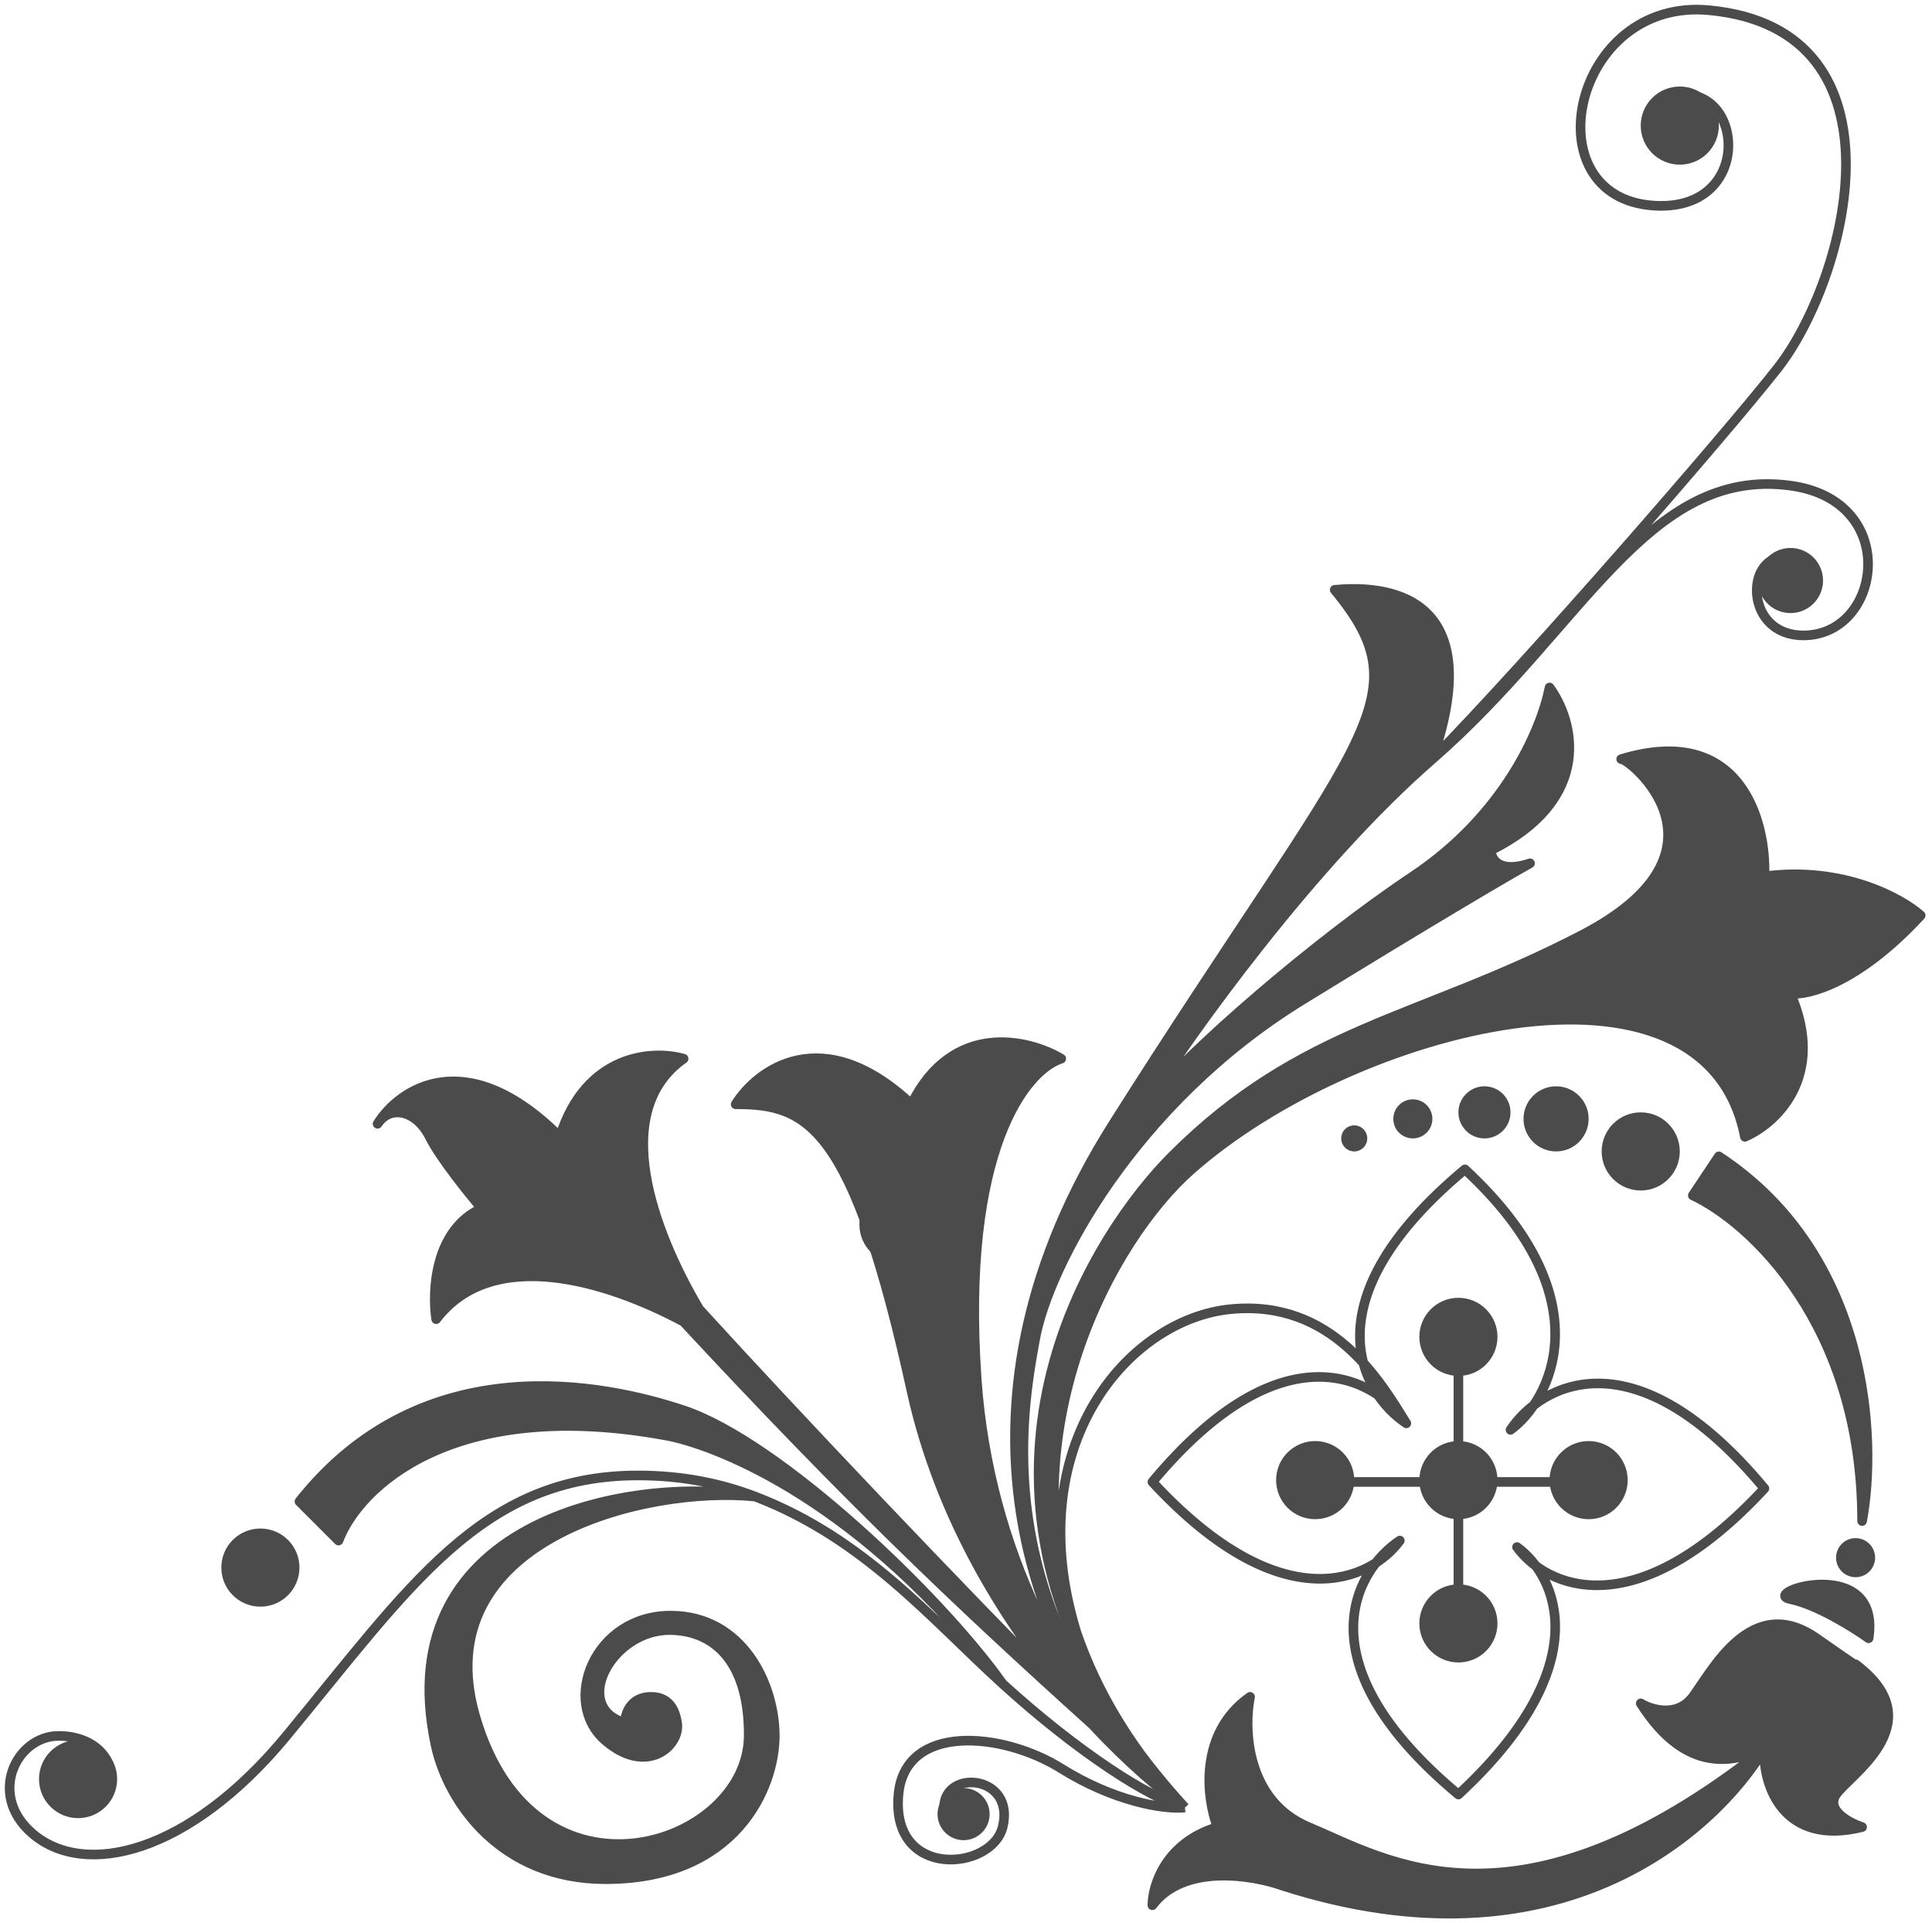
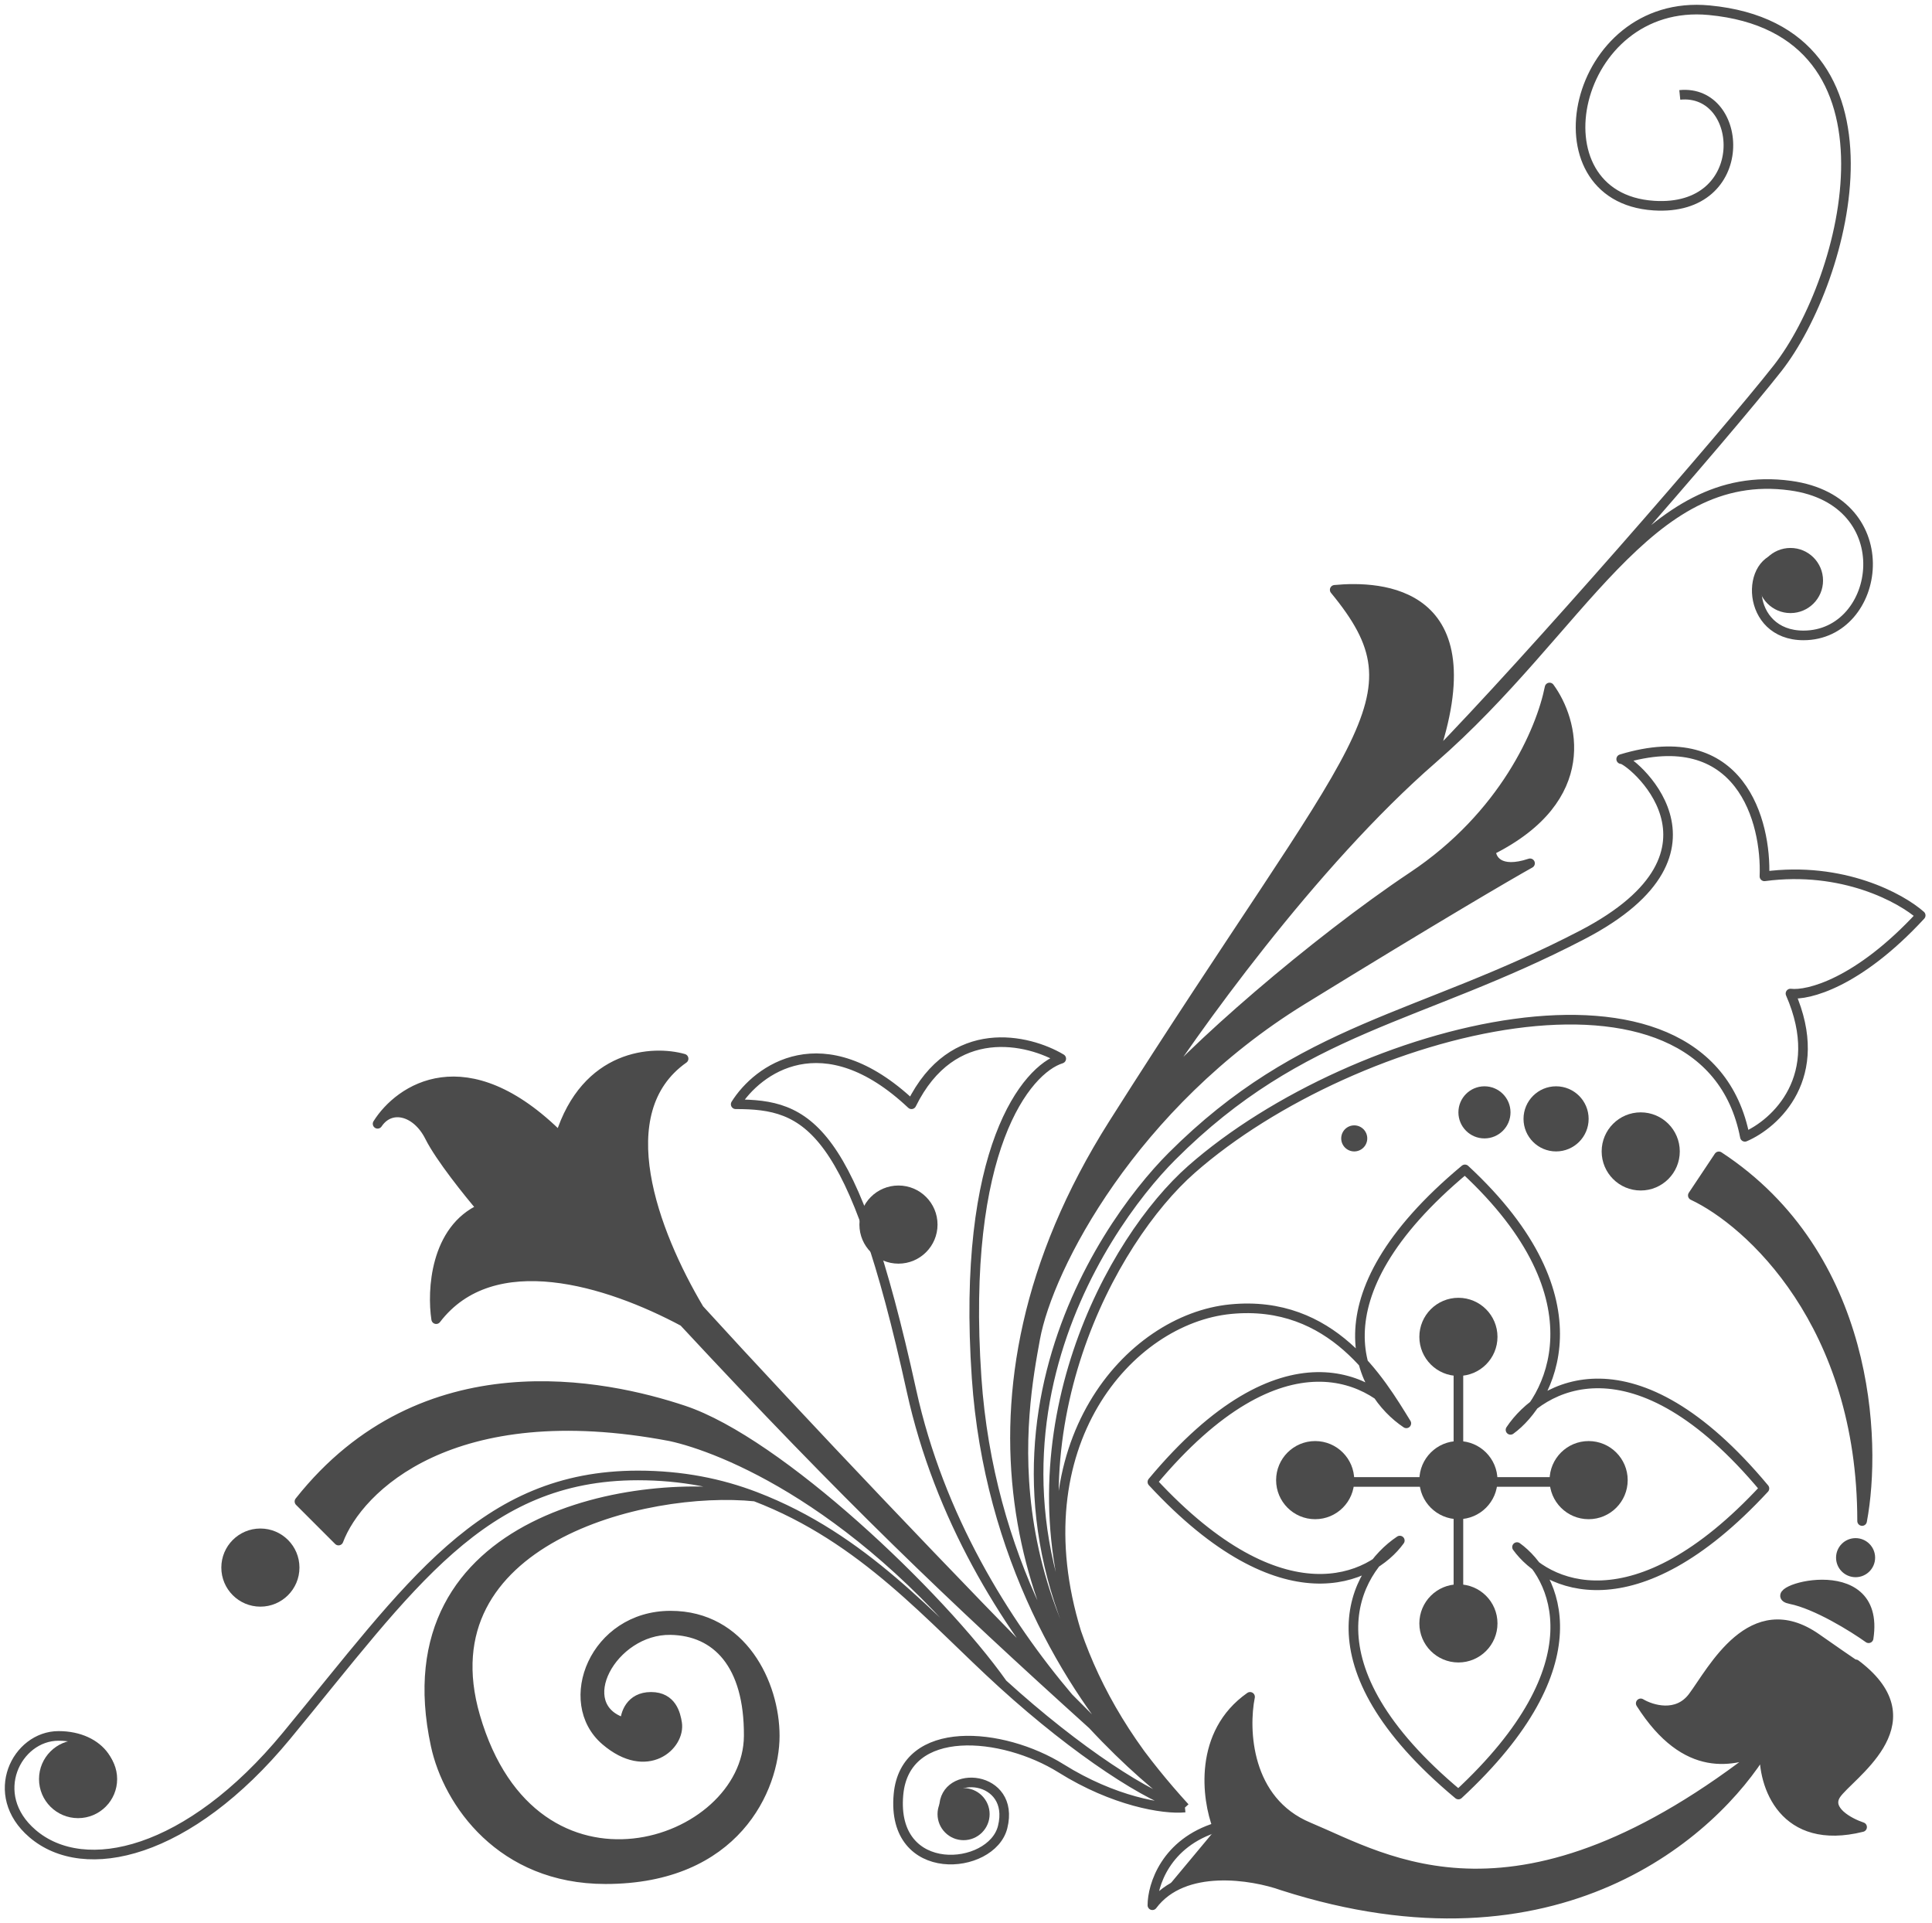
<svg xmlns="http://www.w3.org/2000/svg" width="201" height="200" viewBox="0 0 201 200" fill="none">
  <path d="M183.567 181.929C183.341 185.768 185.599 192.09 193.728 190.058C192.373 189.606 189.934 188.297 191.018 186.671C192.342 184.685 200.779 179.466 193.583 173.541C193.75 173.701 192.896 173.151 188.986 170.414C182.212 165.672 178.148 173.801 176.116 176.51C174.49 178.678 171.825 177.865 170.696 177.188C175.438 184.639 180.406 183.284 183.567 181.929Z" fill="#4B4B4B" />
  <path d="M193.728 158.221C195.308 149.866 194.541 130.583 178.825 120.287L176.116 124.351C181.986 127.096 193.728 137.713 193.728 158.221Z" fill="#4B4B4B" />
-   <path d="M117.433 180.777C114.814 176.944 113.059 173.279 111.991 169.814C104.81 148.882 115.587 129.007 123.957 121.642C140.891 106.739 177.47 97.256 181.535 118.255C184.696 116.9 190.07 112.023 186.276 103.352C188.083 103.578 193.321 102.268 199.824 95.223C197.792 93.417 191.696 90.075 183.567 91.159C183.793 85.514 181.128 75.173 168.664 78.966C169.342 78.771 181.535 88.45 164.6 97.256C147.665 106.062 135.472 106.739 121.924 120.287C114.426 127.785 97.476 152.343 117.433 180.777Z" fill="#4B4B4B" />
  <path d="M118.185 183.233C118.674 183.774 119.155 184.282 119.622 184.757C120.81 185.82 122.028 186.908 123.279 188.026C102.28 167.704 106.344 146.705 107.699 139.254C109.054 131.802 117.86 114.868 135.472 104.029C149.562 95.359 157.149 90.933 159.181 89.804C155.929 90.888 155.117 89.353 155.117 88.45C165.955 83.03 163.697 74.902 161.213 71.515C160.31 76.031 156.467 84.839 146.988 91.159C136.827 97.933 123.505 109.449 119.215 114.868C123.957 107.416 136.556 89.804 149.02 78.966C155.117 61.354 143.601 60.902 138.859 61.354C148.343 72.87 141.569 76.257 115.828 116.9C97.545 145.768 107.203 170.866 118.185 183.233Z" fill="#4B4B4B" />
-   <path d="M94.829 144.673C97.716 157.825 104.543 168.778 111.18 176.604C113.385 178.829 115.389 180.826 117.109 182.505C117.893 183.208 118.688 183.921 119.498 184.645C119.059 184.195 118.621 183.724 118.185 183.233C111.396 175.729 102.873 161.95 101.603 143.318C99.977 119.474 106.796 111.255 110.409 110.126C106.996 108.094 99.102 106.197 94.829 114.868C85.616 106.197 78.797 111.255 76.539 114.868C83.991 114.868 88.732 116.9 94.829 144.673Z" fill="#4B4B4B" />
  <path d="M50.121 125.706C45.244 127.874 44.928 134.286 45.379 137.222C51.271 129.517 63.259 133.278 71.12 137.489C88.158 155.817 98.896 166.077 113.671 179.411C112.849 178.526 112.016 177.59 111.18 176.604C99.783 165.099 83.049 147.49 72.743 136.183C67.97 128.138 63.277 115.662 71.12 110.126C67.959 109.223 60.959 109.584 58.25 118.255C48.495 108.5 41.541 113.287 39.283 116.9C40.638 114.868 43.347 115.545 44.702 118.255C45.786 120.422 48.766 124.125 50.121 125.706Z" fill="#4B4B4B" />
  <path d="M104.312 175.155C97.764 165.898 81.009 150.001 71.12 146.705C62.992 143.995 44.025 139.931 31.154 156.188L35.219 160.253C37.251 154.834 47.005 145.079 69.765 149.415C74.959 150.544 89.681 156.188 104.312 175.155Z" fill="#4B4B4B" />
  <path d="M49.444 178.542C44.134 160.253 67.056 154.494 78.572 155.678C66.604 153.365 40.164 157.697 45.324 181.563C46.613 187.523 52.153 195.477 62.992 195.477C76.539 195.477 80.604 185.994 80.604 180.574C80.604 175.155 77.217 168.063 69.765 168.063C61.824 168.063 58.324 177.063 62.992 181.063C67.324 184.776 70.824 181.563 70.443 179.22C70.298 178.328 69.901 176.51 67.733 176.51C65.566 176.51 65.024 178.317 65.024 179.22C59.324 177.563 63.669 169.46 69.765 169.563C74.555 169.645 77.939 173.123 77.894 180.574C77.824 192.063 55.54 199.541 49.444 178.542Z" fill="#4B4B4B" />
-   <path d="M119.892 198.187C123.144 193.851 130.279 195.025 133.44 196.154C162.161 205.367 178.374 190.51 183.567 181.929C157.826 202.251 144.278 193.445 136.15 190.058C129.647 187.348 129.376 179.897 130.053 176.51C124.634 180.304 125.537 187.123 126.666 190.058C121.247 191.684 119.892 196.154 119.892 198.187Z" fill="#4B4B4B" />
+   <path d="M119.892 198.187C123.144 193.851 130.279 195.025 133.44 196.154C162.161 205.367 178.374 190.51 183.567 181.929C157.826 202.251 144.278 193.445 136.15 190.058C129.647 187.348 129.376 179.897 130.053 176.51C124.634 180.304 125.537 187.123 126.666 190.058Z" fill="#4B4B4B" />
  <path d="M194.405 170.414C192.825 169.285 188.986 166.891 186.276 166.349C182.889 165.672 195.76 161.608 194.405 170.414Z" fill="#4B4B4B" />
  <path d="M183.567 181.929C157.826 202.251 144.278 193.445 136.15 190.058C129.647 187.348 129.376 179.897 130.053 176.51C124.634 180.304 125.537 187.123 126.666 190.058C121.247 191.684 119.892 196.154 119.892 198.187C123.144 193.851 130.279 195.025 133.44 196.154C162.161 205.367 178.374 190.51 183.567 181.929ZM183.567 181.929C183.341 185.768 185.599 192.09 193.728 190.058C192.373 189.606 189.934 188.297 191.018 186.671C192.342 184.685 200.779 179.466 193.583 173.541M183.567 181.929C180.406 183.284 175.438 184.639 170.696 177.188C171.825 177.865 174.49 178.678 176.116 176.51C178.148 173.801 182.212 165.672 188.986 170.414C192.896 173.151 193.75 173.701 193.583 173.541M123.279 188.026C121.021 188.252 115.828 187.348 110.409 183.961C104.303 180.145 94.151 179.22 93.474 186.671C92.667 195.544 103.175 194.606 104.312 190.058C105.667 184.639 98.216 183.961 98.216 188.026M123.279 188.026C119.666 187.123 112.11 182.244 104.312 175.155M123.279 188.026C102.28 167.704 106.344 146.705 107.699 139.254C109.054 131.802 117.86 114.868 135.472 104.029C149.562 95.359 157.149 90.933 159.181 89.804C155.929 90.888 155.117 89.353 155.117 88.45C165.955 83.03 163.697 74.902 161.213 71.515C160.31 76.031 156.467 84.839 146.988 91.159C136.827 97.933 123.505 109.449 119.215 114.868C123.957 107.416 136.556 89.804 149.02 78.966M123.279 188.026C121.051 185.587 119.111 183.168 117.433 180.777M123.279 188.026C117.672 182.053 114.075 175.889 111.991 169.814M123.279 188.026C120.977 185.551 119.042 183.132 117.433 180.777M123.279 188.026C122.028 186.908 120.81 185.82 119.622 184.757M123.279 188.026C122.217 187.22 120.971 186.126 119.622 184.757M123.279 188.026C122.042 187.081 120.768 185.95 119.498 184.645M123.279 188.026C122.7 187.81 120.438 185.753 117.109 182.505M123.279 188.026C120.794 186.294 117.346 183.367 113.671 179.411M104.312 175.155C97.764 165.898 81.009 150.001 71.12 146.705C62.992 143.995 44.025 139.931 31.154 156.188L35.219 160.253C37.251 154.834 47.005 145.079 69.765 149.415C74.959 150.544 89.681 156.188 104.312 175.155ZM104.312 175.155C96.861 168.381 89.9 160.014 78.572 155.678M10.832 187.348C12.865 183.961 10.447 180.574 6.091 180.574C1.734 180.574 -1.361 186.671 3.381 190.735C8.8 195.38 19.639 192.874 29.799 180.574C42.67 164.995 50.121 153.479 66.379 153.479C70.957 153.479 74.979 154.303 78.572 155.678M78.572 155.678C67.056 154.494 44.134 160.253 49.444 178.542C55.54 199.541 77.824 192.063 77.894 180.574C77.939 173.123 74.555 169.645 69.765 169.563C63.669 169.46 59.324 177.563 65.024 179.22C65.024 178.317 65.566 176.51 67.733 176.51C69.901 176.51 70.298 178.328 70.443 179.22C70.824 181.563 67.324 184.776 62.992 181.063C58.324 177.063 61.824 168.063 69.765 168.063C77.217 168.063 80.604 175.155 80.604 180.574C80.604 185.994 76.539 195.477 62.992 195.477C52.153 195.477 46.613 187.523 45.324 181.563C40.164 157.697 66.604 153.365 78.572 155.678ZM146.31 148.06C143.149 143.318 133.44 137.899 119.892 154.156C133.44 168.788 142.698 164.317 145.633 160.253C140.891 163.414 135.472 173.123 151.73 186.671C166.361 173.123 161.89 163.866 157.826 160.93C160.761 164.995 170.019 169.465 183.567 154.834C170.019 138.576 160.31 143.995 157.149 148.737C161.213 145.802 167.039 135.189 152.407 121.642C136.15 135.189 141.569 144.899 146.31 148.06ZM146.31 148.06C143.601 143.665 138.609 135.144 128.021 136.183C117.433 137.222 105.99 150.343 111.991 169.814M151.73 154.156V168.381M151.73 154.156V139.254M151.73 154.156H137.504M151.73 154.156H165.277M149.02 78.966C164.6 65.418 171.374 48.483 186.276 50.516C197.863 52.096 195.76 66.096 187.631 66.096C181.535 66.096 181.535 57.967 185.599 57.967M149.02 78.966C159.181 68.579 179.523 45.194 184.922 38.323C192.197 29.063 199.017 3.082 177.824 1.063C163.599 -0.292 159.209 20.544 172.051 21.388C182.324 22.063 181.535 9.195 174.761 9.872M149.02 78.966C155.117 61.354 143.601 60.902 138.859 61.354C148.343 72.87 141.569 76.257 115.828 116.9C97.545 145.768 107.203 170.866 118.185 183.233M193.583 173.541C193.518 173.479 193.302 173.312 193.05 173.123C193.237 173.263 193.414 173.402 193.583 173.541ZM117.433 180.777C114.814 176.944 113.059 173.279 111.991 169.814M117.433 180.777C97.476 152.343 114.426 127.785 121.924 120.287C135.472 106.739 147.665 106.062 164.6 97.256C181.535 88.45 169.342 78.771 168.664 78.966C181.128 75.173 183.793 85.514 183.567 91.159C191.696 90.075 197.792 93.417 199.824 95.223C193.321 102.268 188.083 103.578 186.276 103.352C190.07 112.023 184.696 116.9 181.535 118.255C177.47 97.256 140.891 106.739 123.957 121.642C115.587 129.007 104.81 148.882 111.991 169.814M118.185 183.233C118.674 183.774 119.155 184.282 119.622 184.757M118.185 183.233C111.396 175.729 102.873 161.95 101.603 143.318C99.977 119.474 106.796 111.255 110.409 110.126C106.996 108.094 99.102 106.197 94.829 114.868C85.616 106.197 78.797 111.255 76.539 114.868C83.991 114.868 88.732 116.9 94.829 144.673C97.716 157.825 104.543 168.778 111.18 176.604M118.185 183.233C118.621 183.724 119.059 184.195 119.498 184.645M119.622 184.757C119.581 184.72 119.539 184.682 119.498 184.645M111.18 176.604C113.385 178.829 115.389 180.826 117.109 182.505M111.18 176.604C99.783 165.099 83.049 147.49 72.743 136.183C67.97 128.138 63.277 115.662 71.12 110.126C67.959 109.223 60.959 109.584 58.25 118.255C48.495 108.5 41.541 113.287 39.283 116.9C40.638 114.868 43.347 115.545 44.702 118.255C45.786 120.422 48.766 124.125 50.121 125.706C45.244 127.874 44.928 134.286 45.379 137.222C51.271 129.517 63.259 133.278 71.12 137.489C88.158 155.817 98.896 166.077 113.671 179.411M111.18 176.604C112.016 177.59 112.849 178.526 113.671 179.411M117.109 182.505C117.893 183.208 118.688 183.921 119.498 184.645M117.109 182.505C115.937 181.452 114.792 180.423 113.671 179.411M194.405 170.414C192.825 169.285 188.986 166.891 186.276 166.349C182.889 165.672 195.76 161.608 194.405 170.414ZM193.728 158.221C195.308 149.866 194.541 130.583 178.825 120.287L176.116 124.351C181.986 127.096 193.728 137.713 193.728 158.221Z" stroke="#4B4B4B" stroke-linejoin="round" />
  <circle cx="193.05" cy="162.032" r="2.032" transform="rotate(180 193.05 162.032)" fill="#4B4B4B" />
  <circle cx="151.73" cy="168.87" r="4.064" transform="rotate(180 151.73 168.87)" fill="#4B4B4B" />
  <circle cx="151.73" cy="139.064" r="4.064" transform="rotate(180 151.73 139.064)" fill="#4B4B4B" />
  <circle cx="170.696" cy="119.774" r="4.064" transform="rotate(180 170.696 119.774)" fill="#4B4B4B" />
  <circle cx="93.474" cy="127.384" r="4.064" transform="rotate(180 93.474 127.384)" fill="#4B4B4B" />
  <circle cx="27.09" cy="163.064" r="4.064" transform="rotate(180 27.09 163.064)" fill="#4B4B4B" />
  <circle cx="8.123" cy="185.064" r="4.064" transform="rotate(180 8.123 185.064)" fill="#4B4B4B" />
-   <circle cx="174.761" cy="13.064" r="4.064" transform="rotate(180 174.761 13.064)" fill="#4B4B4B" />
  <circle cx="100.248" cy="188.71" r="2.71" transform="rotate(180 100.248 188.71)" fill="#4B4B4B" />
  <circle cx="186.277" cy="60.387" r="3.387" transform="rotate(180 186.277 60.387)" fill="#4B4B4B" />
  <circle cx="161.89" cy="116.387" r="3.387" transform="rotate(180 161.89 116.387)" fill="#4B4B4B" />
  <circle cx="154.439" cy="115.71" r="2.71" transform="rotate(180 154.439 115.71)" fill="#4B4B4B" />
-   <circle cx="146.988" cy="116.387" r="2.032" transform="rotate(180 146.988 116.387)" fill="#4B4B4B" />
  <circle cx="140.891" cy="118.419" r="1.355" transform="rotate(180 140.891 118.419)" fill="#4B4B4B" />
  <circle cx="151.73" cy="153.967" r="4.064" transform="rotate(180 151.73 153.967)" fill="#4B4B4B" />
  <circle cx="136.827" cy="153.967" r="4.064" transform="rotate(180 136.827 153.967)" fill="#4B4B4B" />
  <circle cx="165.277" cy="153.967" r="4.064" transform="rotate(180 165.277 153.967)" fill="#4B4B4B" />
</svg>